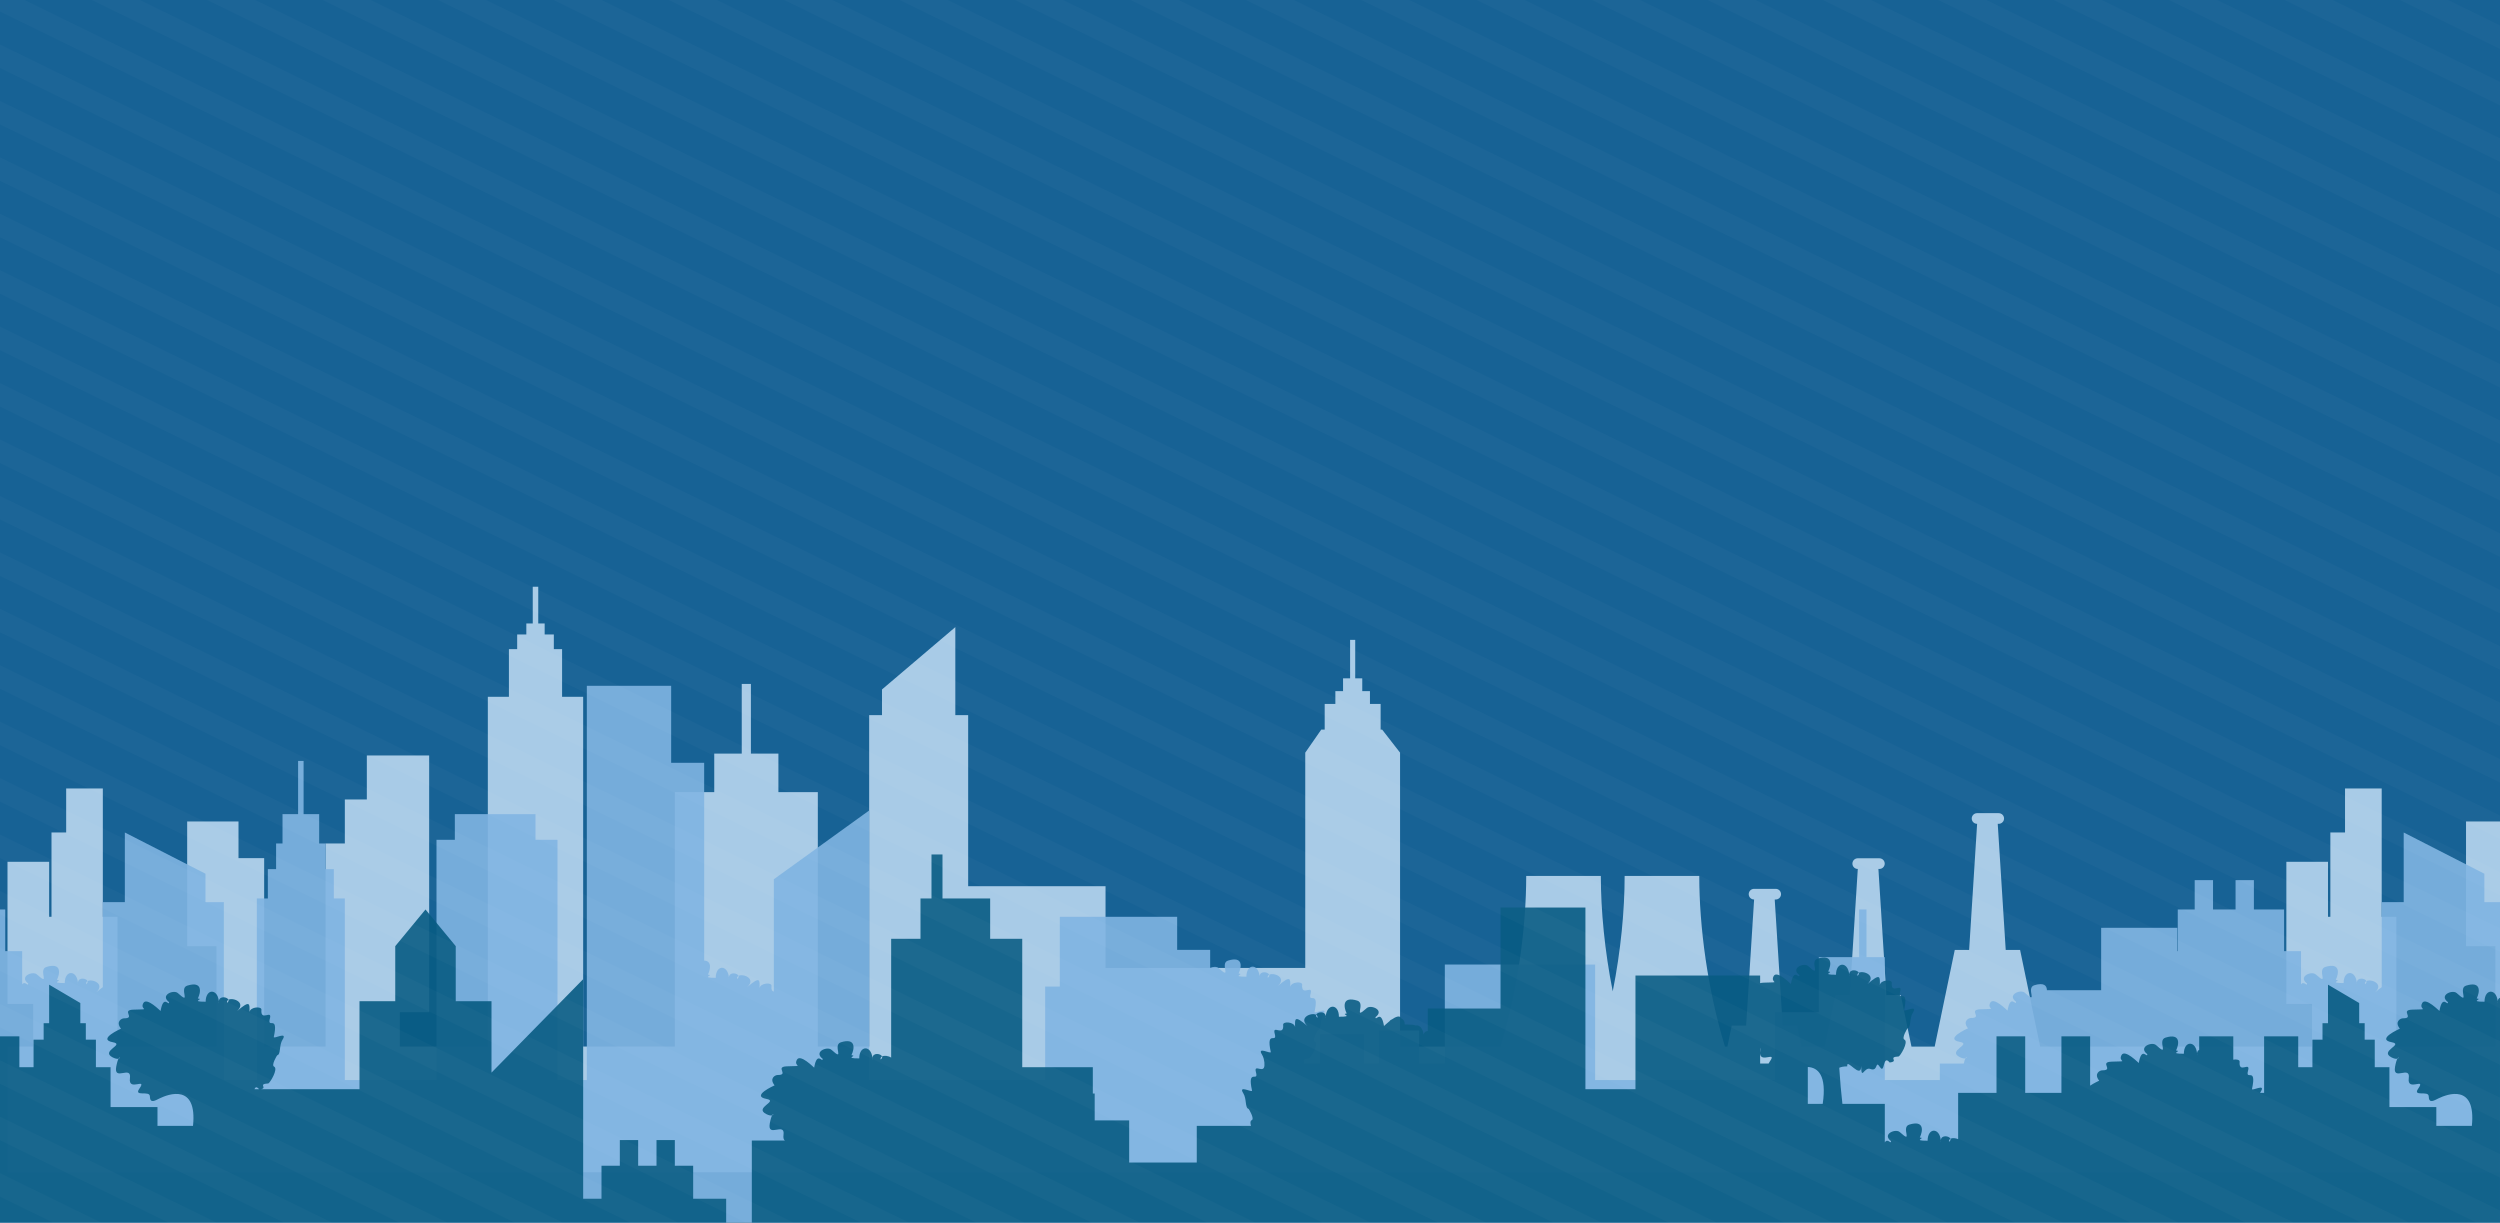
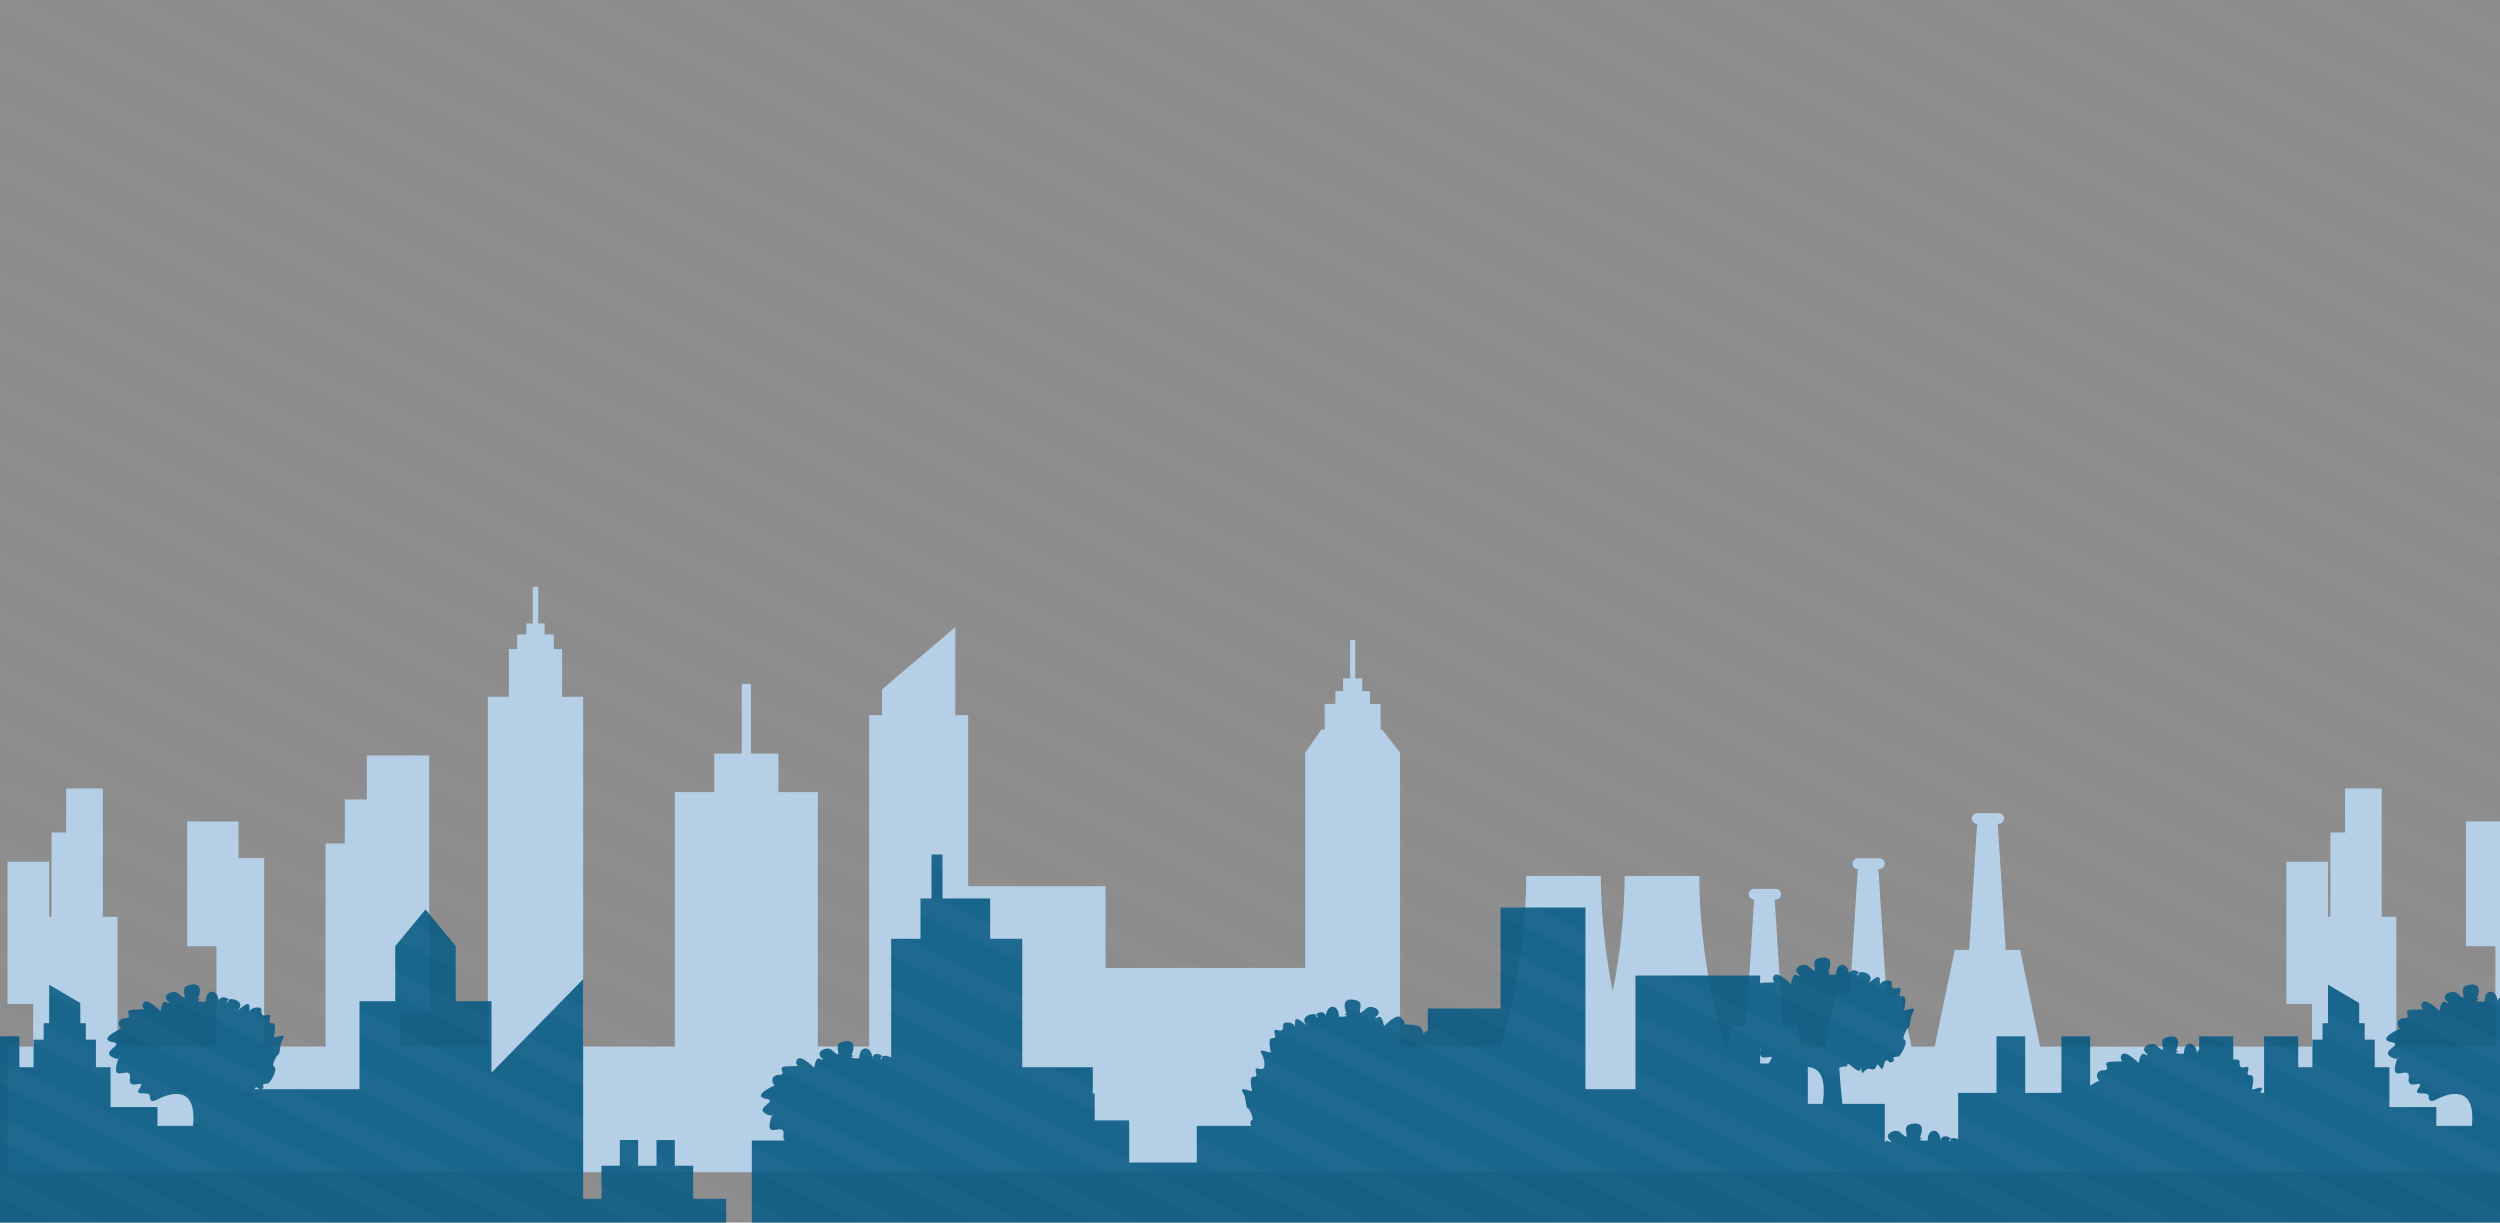
<svg xmlns="http://www.w3.org/2000/svg" xml:space="preserve" width="755.253" height="369.333" style="clip-rule:evenodd;fill-rule:evenodd;image-rendering:optimizeQuality;shape-rendering:geometricPrecision;text-rendering:geometricPrecision;fill-opacity:0.9" viewBox="0 0 19982.739 9771.94">
  <rect x="0" y="0" width="19982.739" height="9771.94" fill="#808080" stroke="none" />
  <defs>
    <clipPath id="b">
      <path d="M508.63 9964.03h19982.74v9771.94H508.63z" />
    </clipPath>
    <mask id="c">
      <radialGradient id="a" gradientUnits="userSpaceOnUse" cx="1999.47" cy="6255.74" r="4334.93" fx="1999.47" fy="6255.74">
        <stop offset="0" style="stop-opacity:1;stop-color:white" />
        <stop offset=".812" style="stop-opacity:-127.502;stop-color:white" />
        <stop offset="1" style="stop-opacity:0;stop-color:white" />
      </radialGradient>
      <path style="fill:url(#a)" d="M-2345.46 1910.81h25577.221v24309.449H-2345.46z" />
    </mask>
  </defs>
-   <path style="fill:#0b5e96" d="M20491.37 19735.97H508.63V9964.03h19982.74z" transform="translate(-508.63 -9964.03)" />
  <g clip-path="url(#b)" transform="translate(-508.63 -9964.03)">
    <path d="M18783.71 16852.6h332.89v439.71h18.8v-674.21h117.24v-351.77h293.09v1025.98h117.21v1036.99h791.3v-802.49h-234.44v-996.66h271.57v2803.84H568.59V18329.3h205.17v-340.79H568.59V16852.6h332.9v439.71h18.79v-674.21h117.25v-351.77h293.08v1025.98h117.21v1036.99h791.31v-802.49h-234.45v-996.66h410.29v293.12h205.17v1506.03h490.91v-1623.26h153.87v-351.77h175.85v-351.77h498.21v2051.96h-234.45v274.84h703.39v-2795.83h168.51v-381.1h65.97v-117.23h73.25v-87.94h51.3v-293.16h43.96v293.16h51.27v87.94h73.28v117.23h65.94v381.1h168.51v2795.83h732.7v-2033.68h315.03v-307.8h219.81v-556.94h73.28v556.94h219.81v307.8h315.07v2033.68h410.29v-2649.28h102.57v-205.21l586.17-498.32v703.53h102.57v1367.41h1098.08v653.43h1596.32v-1720.87l128-184.38h27.31v-204.86h85.34v-102.44h61.45v-102.43h56.33v-307.3h40.95v307.3h56.34v102.43h61.45v102.44h85.34v204.86h11.93l143.39 184.38v2349.31h803c139.44-456.33 205.36-959.44 205.36-1364.17h596.48c0 277.07 30.89 600.23 95.11 922.93 64.22-322.7 95.12-645.86 95.12-922.93h596.48c0 404.73 65.94 907.84 205.38 1364.17h19.5l34.78-167.48h114.89l63.8-1007.99h-.43c-23.45 0-42.63-19.18-42.63-42.64s19.18-42.64 42.63-42.64h173.11c23.45 0 42.63 19.18 42.63 42.64s-19.18 42.64-42.63 42.64h-7.86l63.8 1007.99h114.89l34.78 167.48h186.31l85.49-411.67h114.89l63.8-1007.99h-.43c-23.45 0-42.63-19.19-42.63-42.64 0-23.46 19.18-42.65 42.63-42.65h173.12c23.45 0 42.63 19.19 42.63 42.64 0 23.46-19.18 42.65-42.63 42.65h-7.86l63.79 1007.99h114.89l85.49 411.67h185.7l160.4-772.37h114.89l63.8-1007.99h-.43c-23.45 0-42.63-19.18-42.63-42.64s19.18-42.64 42.63-42.64h173.12c23.45 0 42.63 19.18 42.63 42.64s-19.18 42.64-42.63 42.64h-7.86l63.79 1007.99h114.89l160.39 772.37h2173.06v-340.79h-205.16z" style="fill:#b8d6f0" />
-     <path d="M16218.81 18423.38c15.41-4.39 10.45-19.61 0 0zm1696.85-857.04v-332.65h135.38v-234.54h146.53v234.54h180.14v-234.54h146.52v234.54h241.38v332.65h135.34v266.37c22.65-32.19 48.04 21.25 48.04-7.63-75.65-56.73 36.98-101.84 69.43-72.64 114.05 102.65 5.59-37.48 75.65-59.29 123.17-38.35 110 51.5 84.8 102.83 55.42 4-66.9 25.92 62.41 25.92 0-105.45 95.05-107.37 105.24-4.42 4.93-45.06 67.72-34.31 77.14-11.47 37.37-19.85 143.56 21.65 68.67 90.64 22.43-19.36 39.85-33.11 53.4-42.19v-679.42h175.85v-556.94l644.75 329.81v227.13h125.04v2560.93H508.63v-2502.28h41.86v332.65h135.34v266.37c22.65-32.19 48.04 21.25 48.04-7.63-75.64-56.73 36.98-101.84 69.43-72.64 114.05 102.65 5.6-37.48 75.66-59.29 123.16-38.35 110 51.5 84.79 102.83 55.42 4-66.89 25.92 62.41 25.92 0-105.45 95.05-107.37 105.25-4.42 4.92-45.06 67.71-34.31 77.14-11.47 37.36-19.85 143.55 21.65 68.66 90.64 22.44-19.36 39.85-33.11 53.4-42.19v-679.42h175.85v-556.94l644.75 329.81v227.13h146.56v1422.13h263.77v-1451.42h87.92v-234.54h65.94v-205.17h51.3v-234.54h124.55v-425.02h43.96v425.02h124.55v234.54h51.3v205.17H3177v234.54h87.92v1451.42h732.67v-1920.46h146.56v-205.21h644.75v205.21h175.84v1920.46h234.49v-3151.64h674.06v615.59h263.77v1580.82c63.12 2.52 50.58 70.09 30 112.01 55.42 4-66.89 25.91 62.41 25.91 0-105.45 95.05-107.36 105.25-4.41 4.92-45.06 67.71-34.31 77.14-11.47 37.36-19.85 143.55 21.65 68.66 90.63 107.12-92.42 100.39-57.44 99.27 7.42 7.93-43.04 97.79-46.52 95.4-18.48-2.87 33.8 6.2 44.2 18.73 46.06v-897.76l761.99-549.64v2154.96h1406.76v-747.88h117.24v-556.98h937.83v263.82h263.77v144.75c22.47-10.67 52.43-12.27 66.74.62 114.06 102.65 5.6-37.48 75.66-59.29 123.17-38.35 110 51.5 84.79 102.83 55.42 4-66.89 25.92 62.41 25.92 0-105.45 95.05-107.37 105.25-4.42 4.92-45.06 67.72-34.31 77.14-11.47 37.36-19.85 143.55 21.65 68.67 90.64 107.11-92.42 100.38-57.44 99.27 7.41 7.92-43.04 97.79-46.52 95.4-18.47-8.55 100.5 88.58-5.77 67.61 70.8-23.95 87.51 71.75-37.68 31.39 146.79-4.59 20.99 114.18-48 69.88 21.68-28.97 45.57-12.13 118.08-42.9 125.56-1.72.42-48.76 78.62-25.17 89.77 37.11 17.54-34.23 134.3-46.39 134.95-75.03 4.04-22.06 27.05-42.88 40.68h132.36v-234.53h351.69v234.53h117.25v-263.83h322.37v263.83h205.17v-791.48h1201.6v923.77h1436.09v-542.71h351.69v-439.71h322.37v-381.06h58.61v381.06h146.56V18597.17h439.61v-132.29h191.23c4.85-20.92 9.76-33.86 13.83-41.5-8.54 2.44-23.31 1.56-46.84-10.36-101.35-51.34 102.05-102.71 1.36-121.16-128.11-23.48 64.69-107.61 65.35-108.43-44.42-55.18 3.42-82.63 23.95-82.63 97.2 0-26.82-65.95 74.74-69.45 154.05-5.29 46.69 6.63 80.05-53.07 27.29-48.86 137.2 65.42 137.51 63.69 23.75-138.09 68.07-32.51 68.07-70.67-75.65-56.73 36.98-101.84 69.43-72.64 114.05 102.65 5.6-37.48 75.66-59.29 78.11-24.32 101.37 2.92 101.52 39.2h433.67v-498.32h608.43v186.09zm1508 239.67c3.08 7.45.47 16.18-11.67 24.68-2.1-11.92 2.88-20.01 11.67-24.68zm-77.14 11.47c.58 5.84.89 12.01.89 18.52-1.24-7.01-1.47-13.16-.89-18.52zm-8461.62 640.51v6.89h8.38c-3.04-3.05-5.82-5.31-8.38-6.89zm-63.46-604.87c-.06 3.89-.11 7.9-.11 11.99-.64-4.29-.57-8.29.11-11.99zm-167.94-98.05c3.08 7.45.47 16.18-11.67 24.68-2.11-11.92 2.88-20.01 11.67-24.68zm-77.14 11.47c.58 5.84.88 12.01.88 18.52-1.23-7.01-1.46-13.16-.88-18.52zm-3996.57 95.49c-.06 3.89-.11 7.9-.11 11.99-.64-4.29-.57-8.29.11-11.99zm-167.93-98.05c3.07 7.45.47 16.17-11.68 24.68-2.1-11.93 2.88-20.01 11.68-24.68zm-77.14 11.47c.58 5.84.88 12.01.88 18.52-1.24-7.02-1.47-13.16-.88-18.52zm-5126.17 30.56c3.08 7.45.47 16.18-11.68 24.68-2.1-11.92 2.88-20.01 11.68-24.68zm-77.14 11.47c.58 5.84.88 12.01.88 18.52-1.23-7.01-1.47-13.16-.88-18.52z" style="fill:#80b4e1" />
    <path d="M1455.96 18426.19c15.41-4.39 10.45-19.61 0 0zm18215.12 0c15.41-4.39 10.45-19.61 0 0zm820.29-487.08c-9.64 4.46-17 13.13-18.56 27.4-10.2-102.95-105.25-101.03-105.25 4.42-129.3 0-6.99-21.92-62.41-25.92 25.21-51.33 38.37-141.19-84.79-102.83-70.06 21.81 38.39 161.93-75.66 59.29-32.45-29.2-145.07 15.91-69.43 72.64 0 38.16-44.32-67.42-68.07 70.66-.3 1.74-110.21-112.54-137.51-63.68-33.36 59.7 74 47.78-80.05 53.07-101.55 3.49 22.46 69.45-74.74 69.45-20.53 0-68.37 27.45-23.95 82.63-.66.81-193.46 84.95-65.35 108.43 100.69 18.44-102.71 69.82-1.36 121.16 23.54 11.92 38.31 12.8 46.84 10.36-5.39 10.12-12.23 29.49-18.49 64.4-21.52 120.04 124.53-15.87 109.62 91.59-15.56 112.05 141.04-10.52 75.64 83.09-48.2 69 82.59 13.09 83.54 60.66 1.26 63.22 42.21 34.79 79.6 16.83 65.87-31.65 300.76-122.51 265.42 220.45h-284.04v-150.3h-374.85v-318.74h-117.24v-219.85h-80.58v-131.92h-43.96v-161.2l-249.13-146.59v307.79h-43.96v131.92h-80.59v219.85h-113.54v-246.62h-272.63v451.83h-32.14c1.57-3.3 3.31-6.49 5.26-9.57 44.3-69.67-74.47-.69-69.88-21.68 40.36-184.46-55.34-59.27-31.39-146.78 20.97-76.58-76.17 29.7-67.61-70.81 1.31-15.39-25.19-21.29-50.67-16.35v-186.64h-272.62v108.16c-8.96 4.64-15.71 13.14-17.19 26.73-10.2-102.95-105.25-101.04-105.25 4.41-129.3 0-6.99-21.91-62.41-25.91 25.21-51.34 38.38-141.19-84.79-102.84-70.06 21.82 38.39 161.94-75.66 59.3-32.45-29.21-145.07 15.9-69.43 72.63 0 38.16-44.32-67.42-68.07 70.67-.3 1.73-110.21-112.54-137.51-63.69-33.36 59.71 74 47.78-80.05 53.08-101.55 3.49 22.47 69.44-74.74 69.44-20.53 0-68.37 27.45-23.95 82.64-.3.37-40.83 18.2-72.44 39.67v-394.29h-229.46v451.83h-289.6v-451.83h-229.47v451.83h-306.54v370.21c-20.94-9.43-46.77-11.28-61.66-3.37-9.43-22.83-72.22-33.59-77.14 11.48-10.2-102.96-105.25-101.04-105.25 4.41-129.3 0-6.99-21.91-62.41-25.92 25.21-51.33 38.38-141.18-84.79-102.83-70.06 21.82 38.4 161.94-75.66 59.3-32.44-29.21-145.07 15.9-69.43 72.63 0 29.64-26.73-27.39-49.8 10.32v-308.29h-338.85c-9.78-84.7-18.42-180.36-25.34-288.45 14.86-6.64 35.35-11.19 64.24-11.19-10.28-75.37 111.43 111.13 111.43-3.94 0 122.48 24.26 5.02 72.16 24.26 65.94 26.49 37.22-76.02 77.78-14.56 40.2 60.9 20.89-106.42 77.31-36.69 80.21-9.63-20.96-43.27 71.26-48.23 12.16-.66 83.5-117.42 46.4-134.95-23.6-11.15 23.44-89.35 25.16-89.78 30.77-7.48 13.93-79.98 42.9-125.56 44.3-69.67-74.47-.69-69.88-21.68 40.36-184.46-55.34-59.27-31.39-146.78 20.97-76.58-76.16 29.7-67.61-70.81 2.39-28.04-87.48-24.56-95.4 18.47 1.11-64.85 7.84-99.83-99.27-7.41 74.88-68.98-31.31-110.48-68.67-90.64-9.42-22.83-72.22-33.58-77.14 11.48-10.2-102.96-105.25-101.04-105.25 4.41-129.3 0-6.99-21.91-62.41-25.92 25.21-51.33 38.38-141.18-84.79-102.83-70.06 21.82 38.4 161.94-75.65 59.3-32.45-29.21-145.08 15.9-69.43 72.63 0 38.16-44.32-67.42-68.08 70.67-.3 1.73-110.21-112.54-137.5-63.69-33.37 59.71 74 47.78-80.05 53.08-12.71.44-21.88 1.85-28.41 3.99v-61.15h-996.47v908.71h-400.08V17217.8h-678.6v807.37h-581.64v179.68c-15.23 1.13-29.29 9.12-32.73 27.66l-.96-.65c-6.69-53.92-37.25-77.45-63.67-70.81-6.36-3.72-17.19-6.23-34.89-6.84-22.45-.78-39.32-1.18-51.91-1.5.36-20.36-6.27-38.17-25.36-46.06-.79-1.77-1.71-3.6-2.78-5.52-12.89-23.08-44.22-9.75-73.72 10.55-9.26 2.96-15.34 8-19.23 14.29-24.75 19.63-44.42 39.58-44.56 38.85-23.75-138.09-68.07-32.51-68.07-70.67 75.65-56.73-36.98-101.84-69.43-72.63-114.05 102.64-5.6-37.48-75.66-59.3-123.16-38.35-110 51.5-84.79 102.83-55.42 4.01 66.89 25.92-62.41 25.92 0-105.45-95.05-107.37-105.25-4.41-4.92-45.07-67.71-34.31-77.14-11.48-37.36-19.84-143.55 21.66-68.66 90.64-107.12-92.42-100.39-57.44-99.27 7.41-7.93-43.03-97.79-46.51-95.4-18.47 8.55 100.5-88.59-5.77-67.62 70.81 23.96 87.5-71.75-37.68-31.39 146.78 4.6 20.99-114.18-47.99-69.88 21.68 12.24 19.25 16.3 43.29 19.24 65.23-.29 1.19-.38 2.45-.27 3.8 8.55 100.5-88.59-5.77-67.62 70.81 23.96 87.5-71.74-37.69-31.38 146.78 4.59 20.99-114.19-47.99-69.88 21.68 28.96 45.58 12.13 118.08 42.89 125.56 1.73.42 48.77 78.62 25.17 89.78-12.98 6.13-12.67 24.42-6.29 45.64h-433.5v293.15h-540.31v-337.09h-275.58v-214.38h-14.88v-210.72h-564.2V17468.2h-256.43v-322.45h-381.01v-351.77h-87.92v351.77h-87.93v322.45h-234.45v949.37c-22.02-14.44-55.03-18.76-72.68-9.38-9.43-22.84-72.22-33.59-77.14 11.47-10.2-102.95-105.25-101.04-105.25 4.41-129.3 0-6.99-21.91-62.41-25.91 25.21-51.34 38.37-141.19-84.79-102.84-70.06 21.82 38.39 161.94-75.66 59.3-32.45-29.21-145.08 15.9-69.43 72.63 0 38.16-44.32-67.42-68.07 70.67-.31 1.73-110.22-112.54-137.51-63.69-33.36 59.71 74 47.78-80.05 53.08-101.56 3.49 22.46 69.44-74.74 69.44-20.53 0-68.37 27.45-23.95 82.64-.66.81-193.46 84.95-65.35 108.43 100.69 18.44-102.71 69.81-1.36 121.15 23.53 11.93 38.3 12.8 46.84 10.36-5.39 10.12-12.24 29.5-18.49 64.4-21.52 120.05 124.53-15.86 109.62 91.59-3.51 25.27 1.74 38.59 11.23 45.16h-264.48v655.49h13973.3zM6312.91 19735.97v-190.19h-263.77v-263.83h-146.53v-205.22h-146.53v205.22h-146.56v-205.22H5463v205.22h-146.56v263.83h-146.53v-1755.14l-732.71 746.99v-571.11h-285.75v-439.71l-120.91-146.56-120.87-146.56-120.88 146.56-120.91 146.56v439.71h-285.75v703.54h-786.58c52.81-11.83-28.76-41.26 57.04-45.89 12.16-.65 83.5-117.41 46.39-134.95-23.59-11.15 23.45-89.35 25.17-89.77 30.77-7.48 13.93-79.99 42.9-125.56 44.3-69.68-74.47-.69-69.88-21.68 40.36-184.47-55.34-59.28-31.39-146.79 20.97-76.57-76.16 29.7-67.61-70.81 2.39-28.04-87.48-24.56-95.4 18.48 1.11-64.85 7.84-99.84-99.27-7.41 74.88-68.99-31.31-110.49-68.67-90.64-9.43-22.84-72.22-33.59-77.14 11.47-10.2-102.95-105.25-101.03-105.25 4.42-129.3 0-6.99-21.92-62.41-25.92 25.21-51.33 38.38-141.19-84.79-102.83-70.06 21.81 38.4 161.93-75.66 59.29-32.44-29.2-145.07 15.91-69.43 72.64 0 38.16-44.32-67.42-68.07 70.66-.3 1.74-110.21-112.54-137.51-63.68-33.36 59.7 74.01 47.78-80.04 53.07-101.56 3.49 22.46 69.45-74.75 69.45-20.52 0-68.36 27.45-23.94 82.63-.67.81-193.46 84.95-65.35 108.43 100.68 18.44-102.71 69.82-1.37 121.16 23.54 11.92 38.31 12.8 46.84 10.36-5.38 10.12-12.23 29.49-18.49 64.4-21.52 120.04 124.53-15.87 109.62 91.59-15.55 112.05 141.05-10.52 75.65 83.09-48.2 69 82.58 13.09 83.54 60.66 1.25 63.22 42.2 34.79 79.59 16.83 65.87-31.65 300.76-122.51 265.43 220.45h-284.05v-150.3H1392.4v-318.74h-117.24v-219.85h-80.58v-131.92h-43.96v-161.2l-249.13-146.59v307.79h-43.96v131.92h-80.59v219.85H663.4v-246.62H508.63v1488.42zm14034.97-973.11zm-9.87 1.77zm134.8-798.12c.58 5.84.88 12.01.88 18.52-1.23-7.01-1.47-13.16-.88-18.52zm-2403.16 415.93c.58 5.84.88 12 .88 18.51-1.23-7.01-1.46-13.16-.88-18.51zm-1971.03 683.78c3.08 7.46.47 16.18-11.67 24.69-2.11-11.93 2.88-20.01 11.67-24.69zm-77.14 11.48c.58 5.83.88 12 .88 18.51-1.23-7.01-1.46-13.16-.88-18.51zm-1443.82-739.98c2.23 6.73 2.75 16.03.97 28.8-.5 3.64-.82 7.01-.97 10.17zm0 47.43c4.42 78.73 137.86-23.2 76.62 64.47-4.18 5.98-6.99 11.01-8.68 15.26h-67.94zm381.01 107.36c79.88 4.09 153.34 64.45 119.08 294.81h-119.08zm205.63 54.69zm-9.87 1.77zm379.88-711.54c-.06 3.89-.11 7.91-.11 12-.64-4.29-.57-8.3.11-12zm-167.94-98.05c3.08 7.46.47 16.18-11.67 24.69-2.11-11.93 2.88-20.01 11.67-24.69zm-77.14 11.48c.58 5.84.88 12 .88 18.51-1.23-7.01-1.46-13.16-.88-18.51zm-8609.04 1128.47c15.41-4.39 10.45-19.6 0 0zm168 201.15c3.51-.38 6.55-.44 8.96 0zm710.87-672.29c3.07 7.45.47 16.17-11.68 24.68-2.1-11.93 2.88-20.01 11.68-24.68zm-77.14 11.47c.58 5.84.88 12 .88 18.51-1.23-7.01-1.47-13.16-.88-18.51zm3378.46-246.53c.06 3.89.11 7.91.11 12 .64-4.29.57-8.3-.11-12zm167.93-98.05c-3.07 7.46-.47 16.18 11.68 24.69 2.1-11.93-2.88-20.01-11.68-24.69zm77.14 11.48c-.58 5.83-.88 12-.88 18.51 1.24-7.01 1.47-13.16.88-18.51zm-8563.04 583.5h36.97c-20.11-23.62-30.2-15.9-36.97 0zm-409.65 92.8zm-9.87 1.77zm379.88-711.54c-.06 3.89-.11 7.9-.11 11.99-.64-4.29-.57-8.29.11-11.99zm-167.94-98.05c3.08 7.45.47 16.18-11.67 24.68-2.11-11.92 2.88-20.01 11.67-24.68zm-77.14 11.47c.58 5.84.88 12.01.88 18.52-1.23-7.01-1.46-13.16-.88-18.52z" style="fill:#085b83" />
-     <path d="M10443.15 26210.26c-7057.45 0-12778.61-5437.37-12778.61-12144.72 0-6707.36 5721.16-12144.73 12778.61-12144.73 7057.44 0 12778.61 5437.37 12778.61 12144.73 0 6707.35-5721.17 12144.72-12778.61 12144.72z" mask="url(#c)" style="fill:#0b5e96" />
+     <path d="M10443.15 26210.26c-7057.45 0-12778.61-5437.37-12778.61-12144.72 0-6707.36 5721.16-12144.73 12778.61-12144.73 7057.44 0 12778.61 5437.37 12778.61 12144.73 0 6707.35-5721.17 12144.72-12778.61 12144.72" mask="url(#c)" style="fill:#0b5e96" />
    <path d="m16648.78 9641.65 4271.98 2089.08-74.08 151.48-4581.74-2240.56zm-922.44 0 5194.42 2540.17-74.08 151.48-5504.18-2691.65zm-922.43 0 6116.85 2991.26-74.08 151.48-6426.62-3142.74zm-922.44 0L20920.76 13084l-74.08 151.48-7349.05-3593.83zm-922.44 0 7961.73 3893.44-74.08 151.48-8271.49-4044.92zm-922.44 0 8884.17 4344.53-74.08 151.48-9193.93-4496.01zm-922.44 0 9806.61 4795.62-74.08 151.48-10116.37-4947.1zm-922.43 0 10729.04 5246.71-74.08 151.48L9807.87 9641.65zm-922.44 0 11651.48 5697.8-74.08 151.48L8885.44 9641.65zm-922.44 0 12573.92 6148.89-74.08 151.48L7963 9641.65zm-922.44 0 13496.36 6599.98-74.08 151.48L7040.56 9641.65zm-922.44 0 14418.8 7051.07-74.08 151.48L6118.12 9641.65zm-922.43 0 15341.23 7502.16-74.08 151.48-15651-7653.64zm-922.44 0 16263.67 7953.25-74.08 151.48L4273.25 9641.65zm-922.44 0 17186.11 8404.34-74.08 151.48L3350.81 9641.65zm-922.44 0 18108.55 8855.43-74.08 151.48L2428.37 9641.65zm-922.44 0 19030.99 9306.52-74.08 151.48-19340.75-9458zm-922.43 0 19953.42 9757.61-74.08 151.48L583.49 9641.65zm-814.02 53.02 20767.44 10155.68-74.08 151.48L79.24 9846.15zm0 451.09 20246.72 9901.04h-383.84L79.24 10297.24zm0 451.09 19324.29 9449.95h-383.85L79.24 10748.33zm0 451.09 18401.85 8998.86h-383.84L79.24 11199.42zm0 451.09 17479.41 8547.77h-383.84L79.24 11650.51zm0 451.09 16556.97 8096.68h-383.84L79.24 12101.6zm0 451.09 15634.53 7645.59h-383.84L79.24 12552.69zm0 451.09 14712.1 7194.5h-383.85L79.24 13003.78zm0 451.09 13789.66 6743.41h-383.84L79.24 13454.87zm0 451.09 12867.22 6292.32h-383.84L79.24 13905.96zm0 451.09L12098.1 20046.8h-383.84L79.24 14357.05zm0 451.09 11022.35 5390.14h-383.85L79.24 14808.14zm0 451.09 10099.91 4939.05h-383.85L79.24 15259.23zm0 451.09 9177.47 4487.96h-383.84L79.24 15710.32zm0 451.09 8255.03 4036.87h-383.84L79.24 16161.41zm0 451.09 7332.59 3585.78h-383.84L79.24 16612.5zm0 451.09 6410.16 3134.69h-383.85L79.24 17063.59zm0 451.09 5487.72 2683.6h-383.85L79.24 17514.68zm0 451.09L4718.6 20046.8h-383.84L79.24 17965.77zm0 451.09 3642.84 1781.42h-383.84L79.24 18416.86zm0 451.09 2720.4 1330.33h-383.84L79.24 18867.95zm0 451.09 1797.97 879.24h-383.85l-1488.2-727.76zm17417.9-9525.91 3349.54 1637.99-74.08 151.48-3659.3-1789.47zm1844.88 0 1504.66 735.81-74.08 151.48-1814.43-887.29zm-922.44 0 2427.1 1186.9-74.08 151.48-2736.87-1338.38z" style="fill:#fefefe;fill-rule:nonzero;fill-opacity:.02" />
  </g>
  <path style="fill:none" d="M20491.37 19735.97H508.63V9964.03h19982.74z" transform="translate(-508.63 -9964.03)" />
</svg>